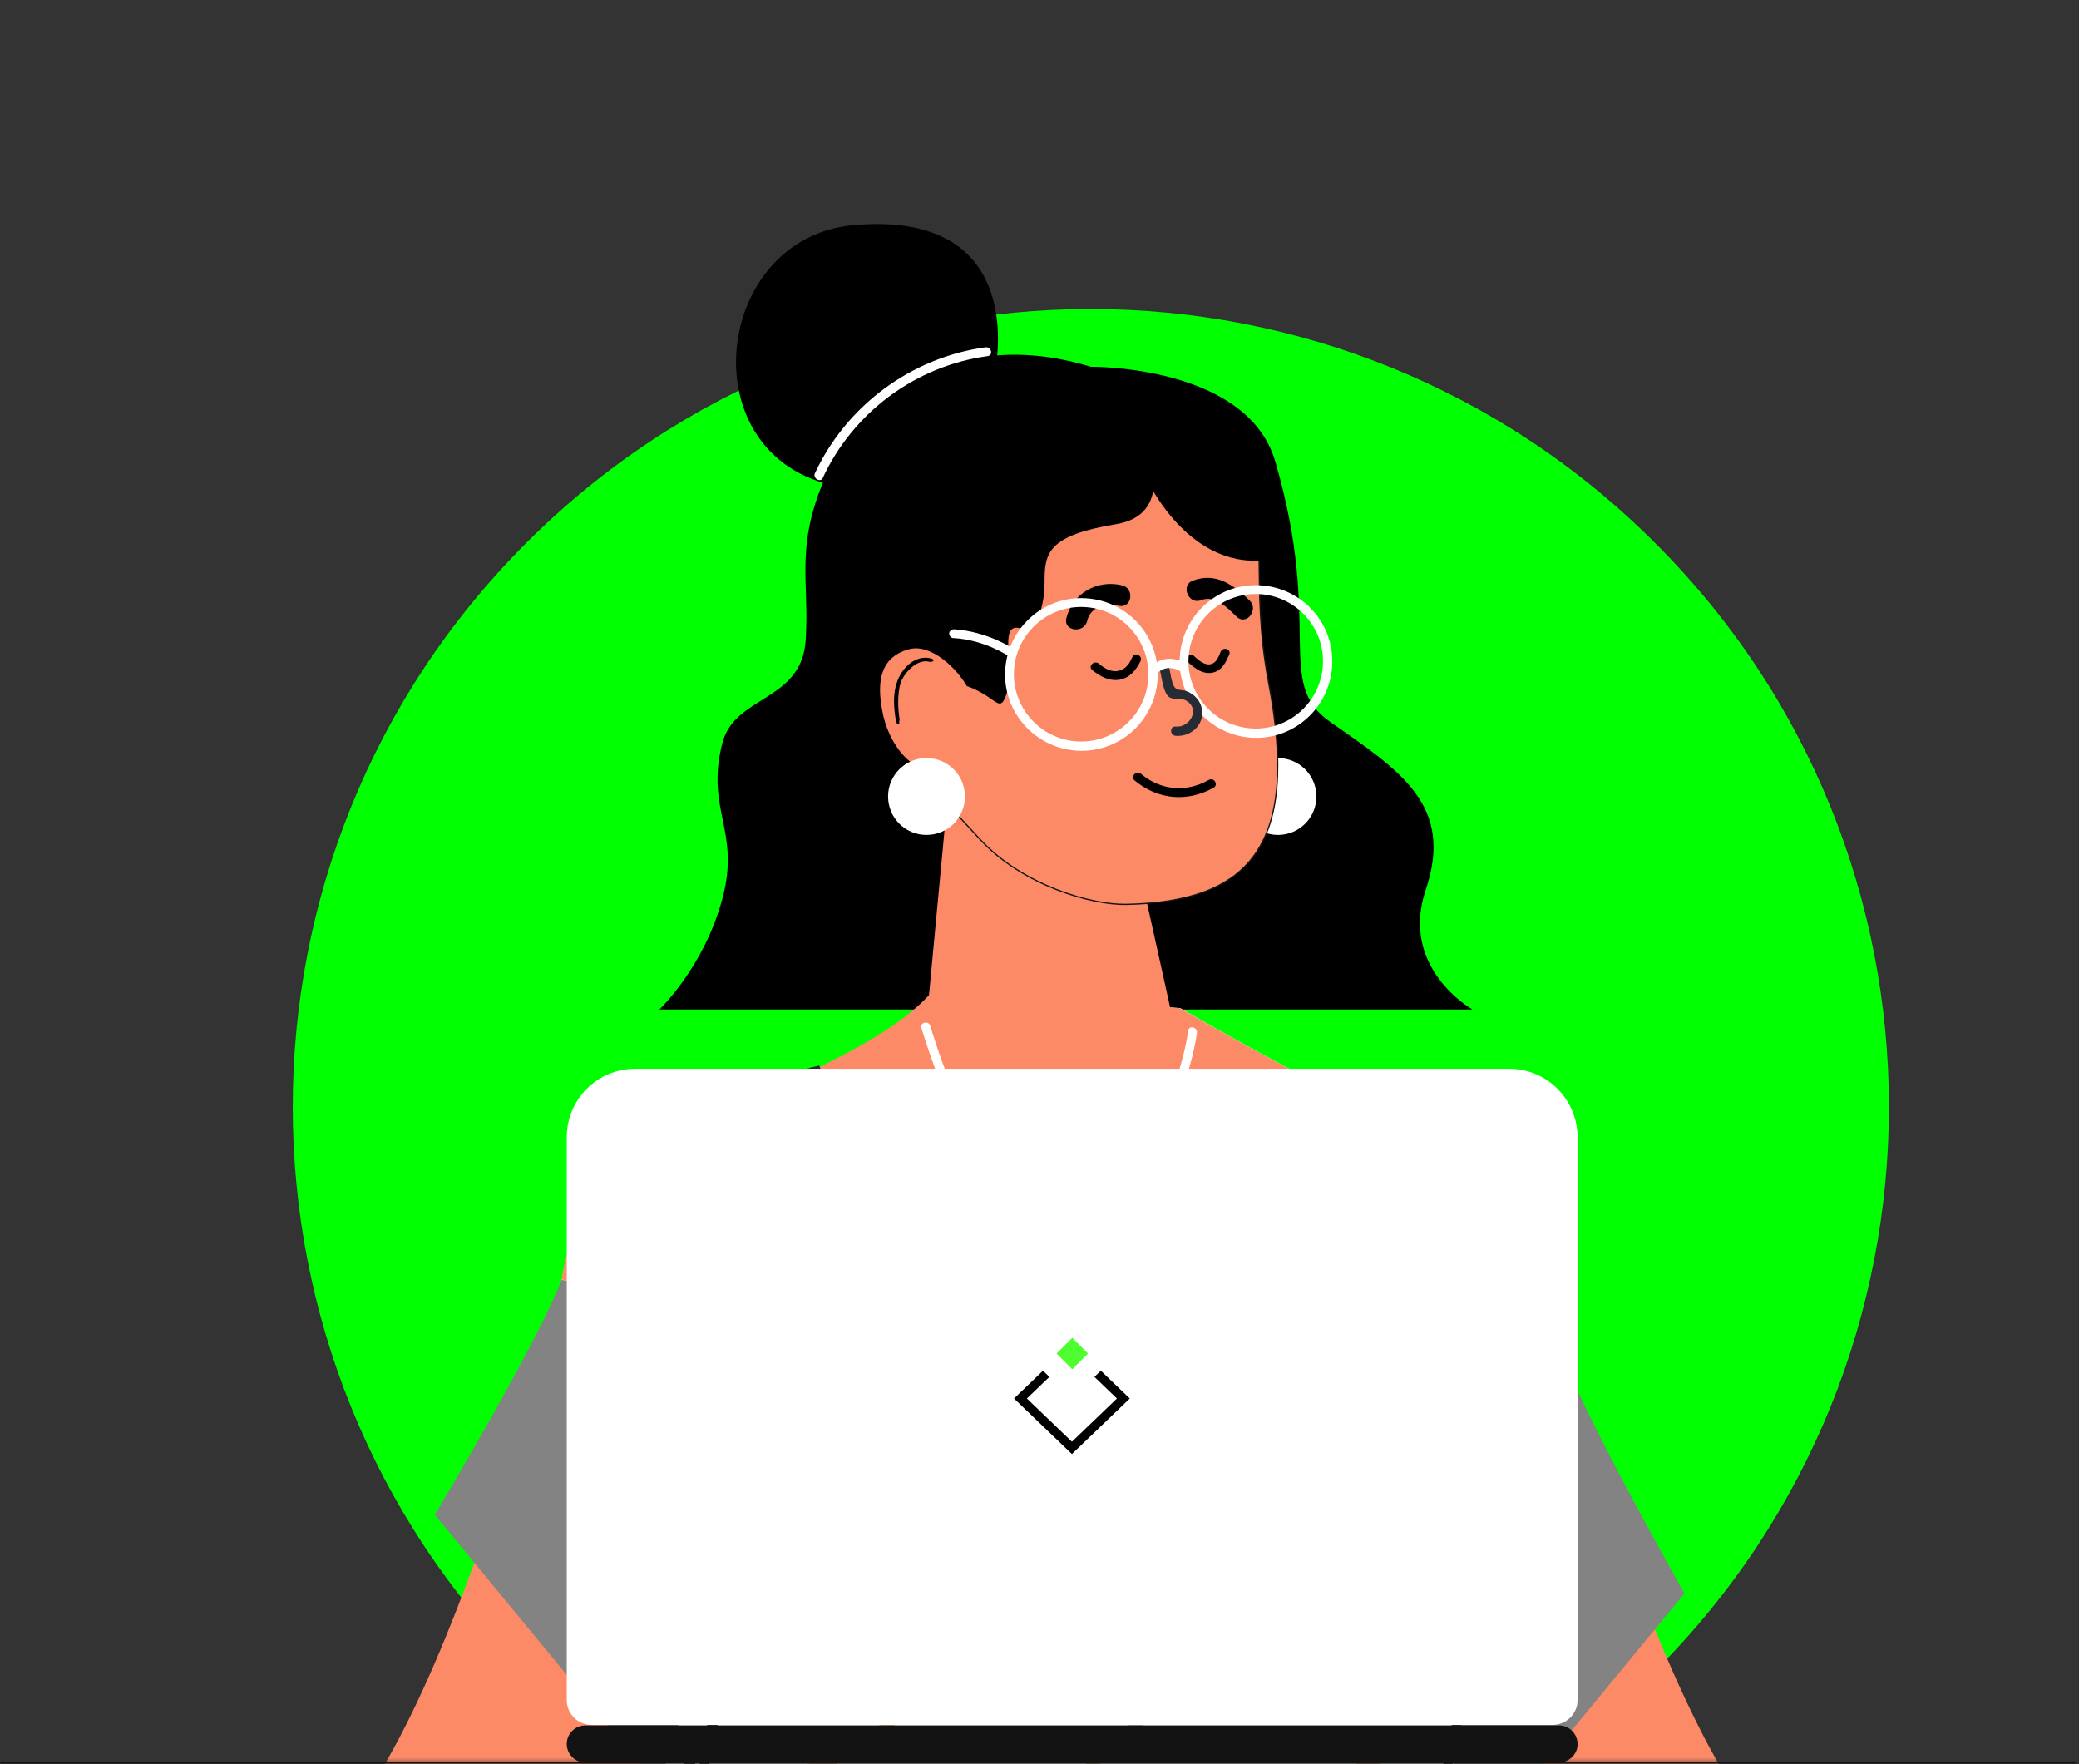
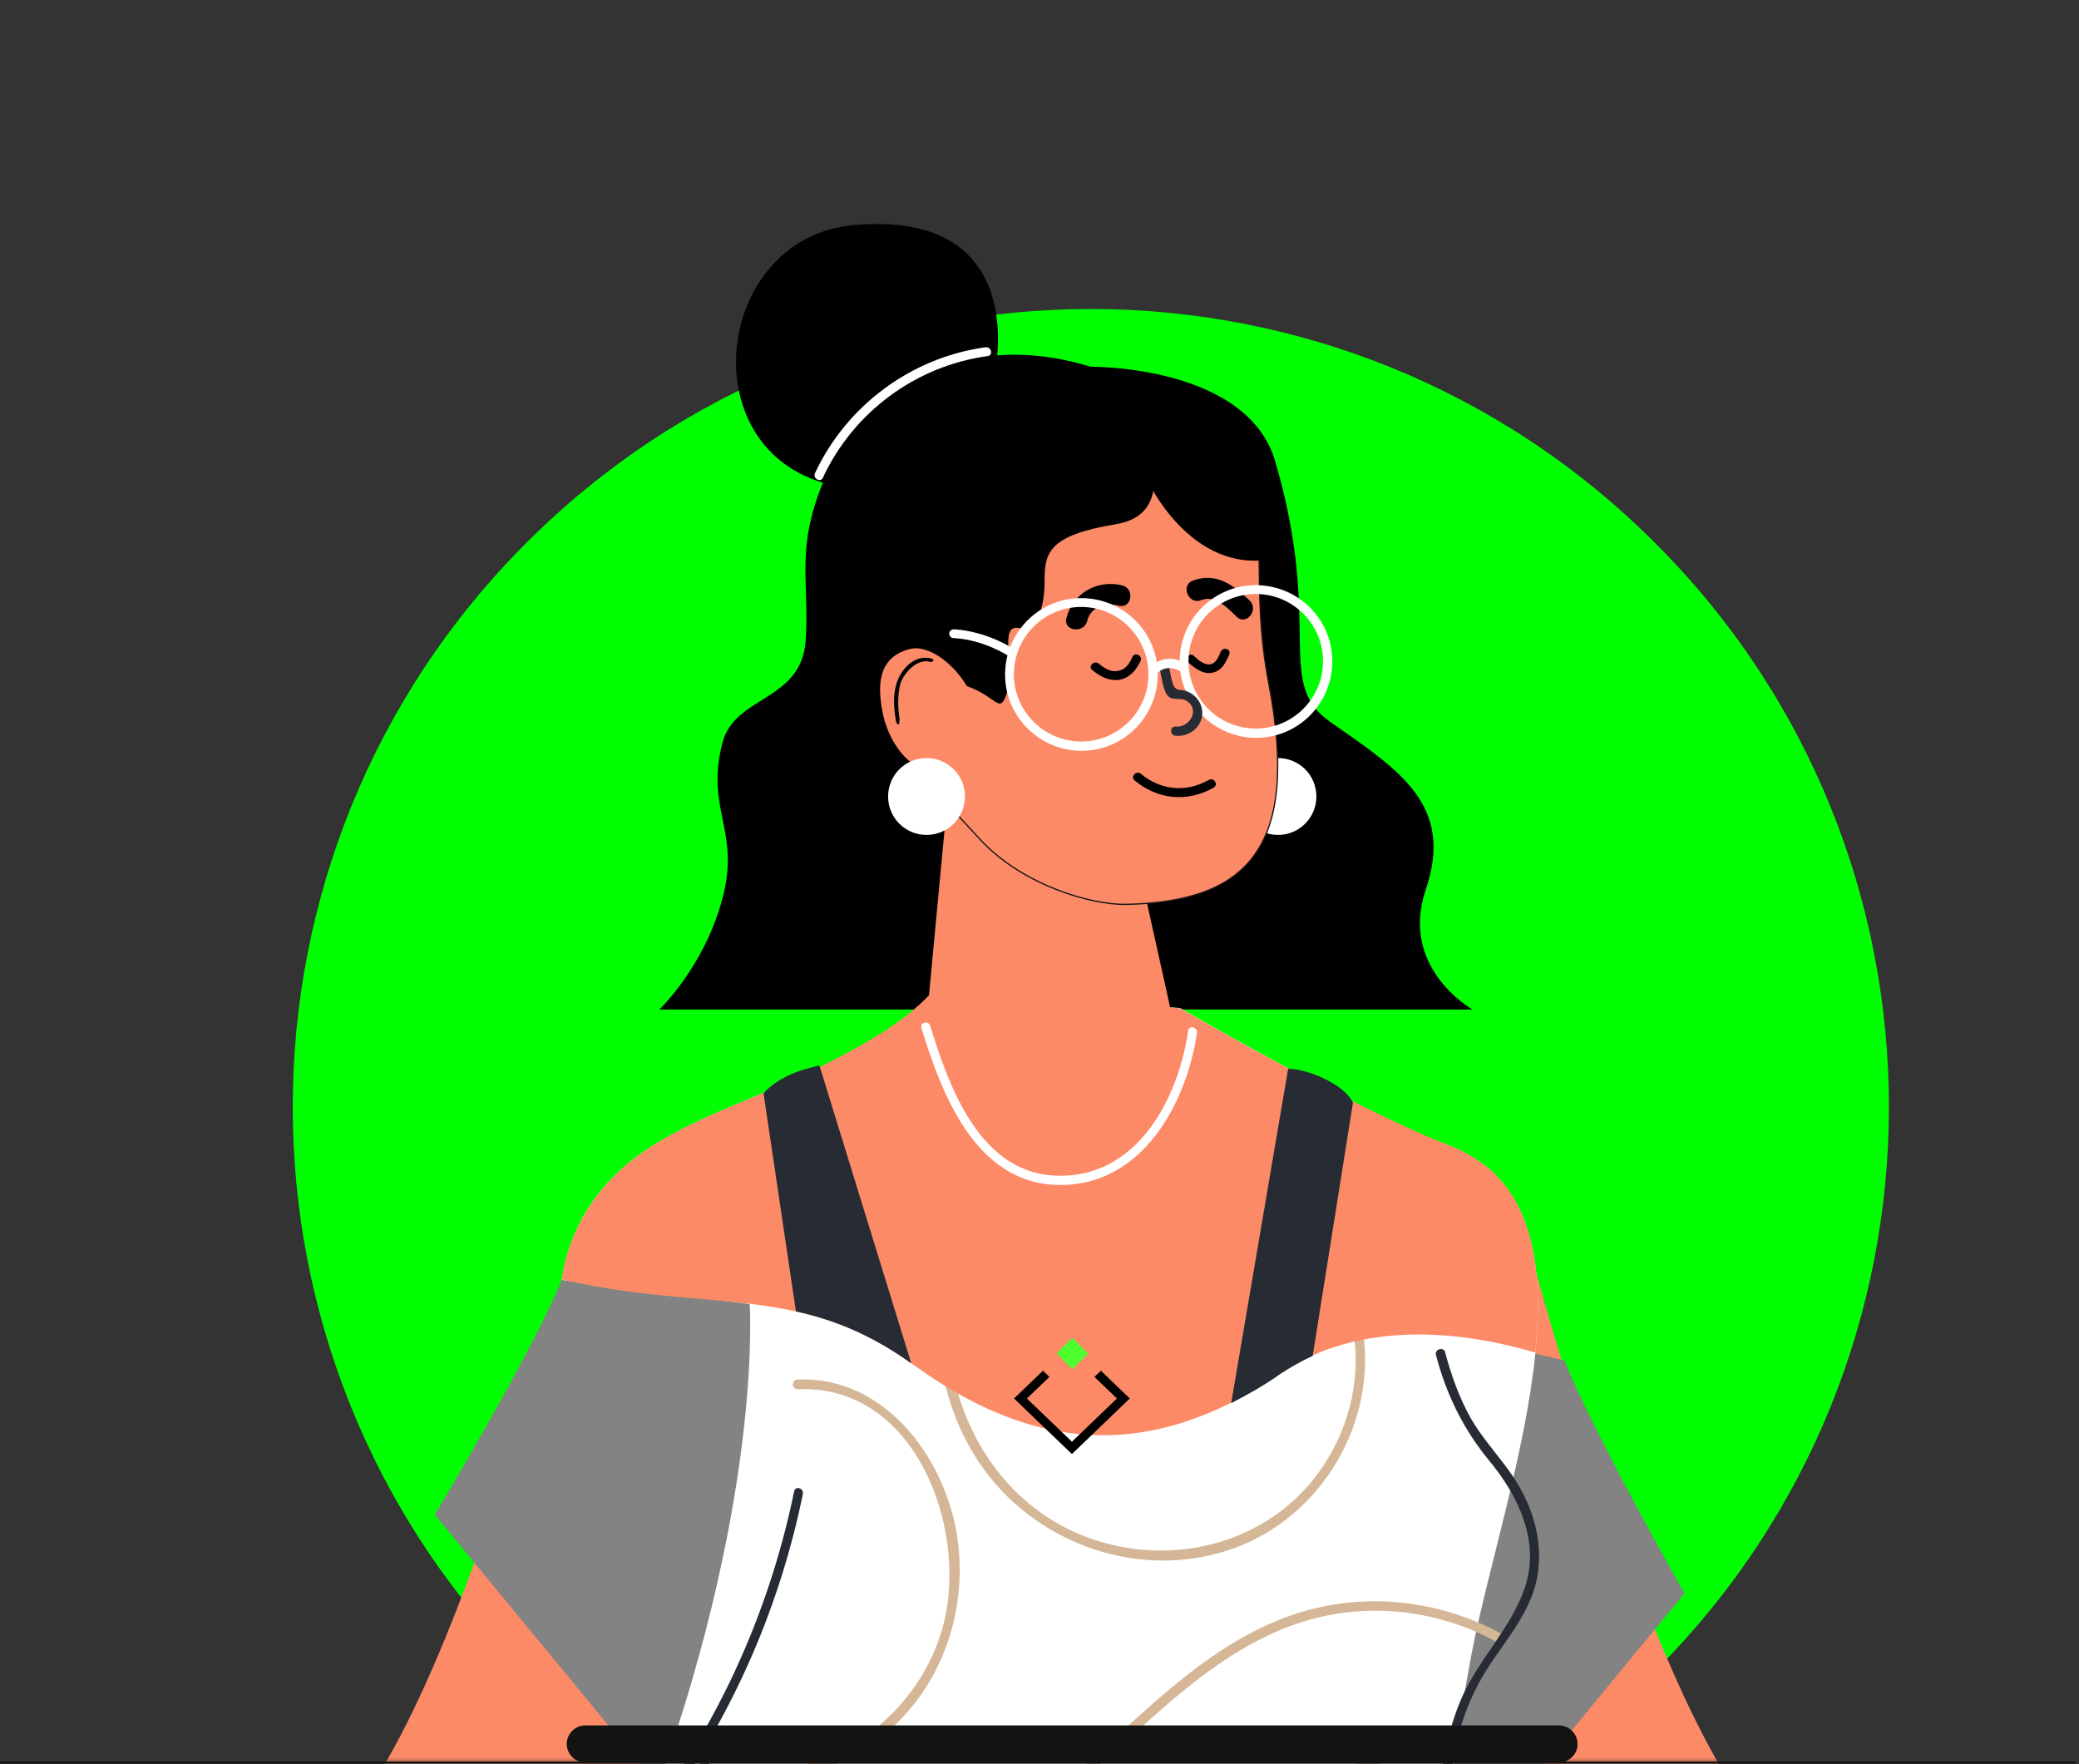
<svg xmlns="http://www.w3.org/2000/svg" width="449" height="381" viewBox="0 0 449 381" fill="none">
  <rect x="0" y="0" width="449" height="381" fill="#333333" stroke="none" />
  <path d="M357.4 360.9L338.7 379.6H132.4L113.7 360.9C46.4 293.6 46.4 184.5 113.7 117.2C181 49.9 290.1 49.9 357.4 117.2C424.8 184.4 424.8 293.6 357.4 360.9Z" fill="#00FF00" />
  <mask id="mask0_1099_8686" style="mask-type:luminance" maskUnits="userSpaceOnUse" x="2" y="0" width="432" height="381">
    <path d="M433.7 0H2.7V380.6H433.7V0Z" fill="white" />
  </mask>
  <g mask="url(#mask0_1099_8686)">
    <path d="M235.6 79.2C235.6 79.2 269.3 78.8 275.4 99.6C285.9 135.4 275.1 147.4 287.3 155.9C302.5 166.5 314.1 173.9 307.9 192.2C302.2 209.1 318 218 318 218H142.4C142.4 218 152.1 208.8 156 194.1C160 179.4 152.3 174.9 156 160.5C158.6 150.1 173.1 151.6 174 138.3C174.9 124.9 171.3 117.5 179.3 100.7C184.6 89.7 203.4 69.4 235.6 79.2Z" fill="black" />
    <path d="M267.7 172C267.7 176.6 271.4 180.3 276 180.3C280.6 180.3 284.3 176.6 284.3 172C284.3 167.4 280.6 163.7 276 163.7C271.4 163.7 267.7 167.4 267.7 172Z" fill="white" />
    <path d="M328 261C328 261 362.5 395.8 390.9 401.5C402.4 403.8 519.1 358.5 519.1 358.5L528.4 381.2C528.4 381.2 414.3 462.8 365.2 456.7C316.1 450.6 293.2 319.1 293.2 319.1L328 261Z" fill="#FC8A67" />
    <path d="M331.6 292.3C331.6 292.3 292.9 338.9 315.6 402.6L363.8 344.1C363.8 344.1 343.8 308.9 337.9 293.8L331.6 292.3Z" fill="#838383" />
    <path d="M121.3 276.3C121.3 276.3 91.2 395.8 62.8 401.5C51.3 403.8 -65.4 358.5 -65.4 358.5L-74.7 381.2C-74.7 381.2 39.4 462.8 88.5 456.7C137.6 450.6 160.5 319.1 160.5 319.1L121.3 276.3Z" fill="#FC8A67" />
    <path d="M136.8 350.5C142.8 384.6 147.3 430.7 147.3 430.7C151.8 433 156.5 435.1 161.2 436.8C161.9 437.1 162.7 437.4 163.4 437.6C190.1 447.1 218.8 448.1 243.7 445.7C244.5 445.6 245.2 445.5 246 445.5C253.3 444.7 260.3 443.6 266.8 442.4C267.5 442.3 268.2 442.1 268.9 442C288.5 438.1 303.3 432.7 308.6 429.8C308.6 429.8 311.2 391.7 317.9 356.7C321.4 338.7 329.4 313.9 331.6 292.2C333.3 274.9 331.3 259.5 320.1 251.3C318.1 249.9 315.9 248.6 313.4 247.6C307.1 245.2 299.7 241.7 292.3 238C273.5 228.6 254.9 217.7 254.9 217.7L201.5 214.1C192 224.8 177.7 230.6 166.1 235.5C153.4 240.9 140.9 245.5 132.1 254.5C131.4 255.2 130.8 255.9 130.2 256.6C125.1 262.8 122.4 269.3 121.4 276.1C117.9 298.7 132.2 324.4 136.8 350.5Z" fill="white" />
    <path d="M266.8 442.4C267.5 442.3 268.2 442.1 268.9 442C265.4 432 265.1 420.9 268.5 410.7C274.8 392.1 293 378.8 312.5 377.9C313.8 377.8 313.8 375.8 312.5 375.8C292.4 376.8 273.7 390.2 266.8 409.2C262.9 420 263.2 431.8 266.8 442.4Z" fill="#D5B797" />
    <path d="M172.3 297.9C191.5 297.1 204.8 315.7 206.9 333.1C209.3 352.4 199.9 371.8 182.1 380.2C172.7 384.6 162.1 385.8 152.1 383.1C150.8 382.7 151.4 380.7 152.7 381.1C175.2 387.2 198.4 372.6 203.9 350.2C208.9 329.6 197.5 298.9 172.3 300C170.9 300 170.9 297.9 172.3 297.9Z" fill="#D5B797" />
    <path d="M294.301 287.1C297.501 307 285.601 327.4 266.601 334.3C246.301 341.7 223.101 333.4 211.301 315.6C204.701 305.6 201.801 293.5 203.001 281.7C203.101 280.4 205.201 280.4 205.101 281.7C203.201 301.3 213.001 321.7 231.101 330.4C249.501 339.2 272.501 334.8 284.701 318.1C291.101 309.4 294.001 298.3 292.301 287.6C292.001 286.4 294.001 285.8 294.301 287.1Z" fill="#D5B797" />
    <path d="M153 396.5C157.2 395 161.6 395.1 166.1 396.5C173.3 398.8 179.6 402.6 187.3 403C195 403.4 202.6 401.3 209.6 398.1C236.4 385.8 252.3 356.9 281.1 348.1C295.6 343.7 311.6 345.7 324.8 353.1C326 353.8 324.9 355.5 323.8 354.9C311.8 348.1 297.3 346 283.9 349.5C270.3 353 258.9 361.9 248.6 371.1C230.6 387 208.7 409.7 182.1 404.4C174.8 402.9 168.4 398.2 160.9 397.5C158.6 397.3 155.8 397.7 153.1 398.8V396.5H153Z" fill="#D5B797" />
    <path d="M153 377.4C153.5 394.5 155.2 411.5 158.2 428.3C158.4 429.5 156.5 430.1 156.3 428.8C153.3 411.8 151.5 394.6 151 377.4C151 376.1 152.9 376.1 153 377.4Z" fill="#262B34" />
    <path d="M312.1 292C313.4 296.9 315.1 301.7 317.6 306.2C319.9 310.2 322.9 313.5 325.6 317.2C330.6 323.9 333.5 332.2 332 340.5C330.4 349.5 323.1 356.2 319.1 364C314.2 373.4 312.4 384.1 313.5 394.7C313.6 396 311.7 395.9 311.5 394.7C310.5 385.4 311.8 376 315.4 367.3C319 358.6 326.3 351.8 329.3 342.9C332.7 332.9 327.9 323 321.6 315.4C316 308.6 312.3 301 310.1 292.5C309.9 291.3 311.8 290.8 312.1 292Z" fill="#262B34" />
    <path d="M161.9 281.6C161.9 281.6 164.8 321.9 142.1 385.6L93.9 327.1C93.9 327.1 115.3 291.5 121.3 276.4L161.9 281.6Z" fill="#838383" />
    <path d="M173.4 322.6C168.6 346.1 159.1 368.3 145.4 388C144.7 389 143 388 143.7 387C157.3 367.5 166.7 345.4 171.5 322.1C171.7 320.8 173.6 321.3 173.4 322.6Z" fill="#262B34" />
    <path d="M121.3 276.3C141.8 281 157 279.9 171.9 283.2C180.1 285 188.1 288.2 196.8 294.4C197 294.5 197.2 294.7 197.4 294.8C220.2 311.3 242.2 314.8 265.9 302.9C269.4 301.1 273 299.1 276.5 296.6C278.8 295.1 281.1 293.8 283.5 292.7C300.3 285.2 319.5 288.5 331.6 292.1C333.3 274.8 331.3 259.4 320.1 251.2C318.1 249.8 315.9 248.5 313.4 247.5C307.1 245.1 299.7 241.6 292.3 237.9C291.6 237.6 290.9 237.2 290.2 236.9C286.1 234.8 282.1 232.7 278.2 230.7C265.1 223.7 254.8 217.7 254.8 217.7L201.4 214.1C194.9 221.4 184.9 226.4 177.1 230.4C173.4 232.3 169.7 233.9 166 235.5C165.6 235.7 165.3 235.8 164.9 236C152.5 241.2 140.5 245.8 132 254.6C131.3 255.3 130.7 256 130.1 256.7C125 263 122.3 269.5 121.3 276.3Z" fill="#FC8A67" />
    <path d="M265.9 303C269.4 301.2 273 299.2 276.5 296.7C278.8 295.2 281.1 293.9 283.5 292.8L292.2 238.1C290.2 234 282.2 230.8 278.2 230.8L265.9 303Z" fill="#262B34" />
    <path d="M164.9 236.1L171.9 283.2C180.1 285 188.1 288.2 196.8 294.4L177.1 230.5L176.9 230.1C172 231.2 167.8 232.9 164.9 236.1Z" fill="#262B34" />
    <path d="M199.4 228C199.4 228 228.9 252.8 255.4 229.9L251.8 213.4L247.8 195.4L245 182.8L205.6 162.2L199.4 228Z" fill="#FC8A67" />
    <path d="M258.5 223.1C256.2 238.5 246.6 256 228.9 255.9C210.8 255.8 203.4 236.4 199 222C198.6 220.8 200.5 220.3 200.9 221.5C205 234.9 211.8 253.9 228.9 253.9C245.8 254 254.5 237.1 256.6 222.6C256.8 221.3 258.7 221.8 258.5 223.1Z" fill="white" />
    <path d="M192.4 154.1C197.3 166.3 201.3 170 211.7 181.3C221 191.3 235.8 195.4 243.1 195.3C269.6 194.8 280.8 182.9 274 147.5C269.8 125.5 274.6 112.6 268.2 104.6C267.8 104.2 267.4 103.9 266.9 103.6C256.8 95.5 243.9 91.9 231 93C167 98.8 185.4 136.7 192.4 154.1Z" fill="#FC8A67" stroke="#161616" stroke-width="0.274" stroke-miterlimit="10" />
    <path d="M247.7 103.5C247.7 103.5 257 124.1 274.9 120.7C274.9 120.7 276.1 92.2 244.8 92.3C213.4 92.4 247.7 103.5 247.7 103.5Z" fill="black" />
    <path d="M246.4 92.8C246.4 92.8 255.6 110.8 241 113.2C226.4 115.6 225.6 119.4 225.6 125.4C225.6 131.3 224 136.3 219.9 135.6C215.7 134.9 219.3 144.2 217.4 149.8C215.5 155.4 215.2 148.3 203.5 147C191.8 145.7 193.1 142.2 189.7 150.5C186.3 158.9 178.6 141.5 181.7 124.6C184.7 107.7 199 78.1 246.4 92.8Z" fill="black" />
    <path d="M214.9 80C214.9 80 222.6 45.3 184.5 48.6C153.8 51.2 148.6 98.9 180.9 105C213.1 111.2 214.9 80 214.9 80Z" fill="black" />
    <path d="M213.3 76.9C197.8 79 184.3 89 177.7 103.2C177.2 104.3 175.5 103.3 176 102.2C182.8 87.6 196.8 77.2 212.8 75C214.1 74.8 214.6 76.7 213.3 76.9Z" fill="white" />
    <path d="M245 168.5C250 172.7 256.4 173.3 262.1 170.1C263.2 169.5 262.2 167.8 261.1 168.4C256.2 171.2 250.7 170.7 246.4 167.1C245.4 166.3 244.1 167.7 245 168.5Z" fill="black" />
    <path d="M256.6 143C258.1 144.4 260 145.8 262.1 145.2C264 144.7 264.8 142.9 265.5 141.3C265.9 140.1 264.1 139.6 263.6 140.8C263.2 141.8 262.7 143.1 261.6 143.4C260.2 143.8 258.9 142.6 257.9 141.7C257.1 140.7 255.7 142.1 256.6 143Z" fill="black" />
    <path d="M235.9 144.7C237.6 146.1 239.5 147.1 241.7 146.8C244 146.4 245.3 144.8 246.3 142.8C246.9 141.7 245.2 140.7 244.6 141.8C244 143.1 243.3 144.4 241.8 144.8C240.1 145.3 238.6 144.4 237.3 143.3C236.3 142.5 234.9 143.9 235.9 144.7Z" fill="black" />
    <path d="M241.6 130.8C238.9 130.1 235.5 131 234.8 134.1C234.1 136.9 229.6 136.3 230.3 133.5C231.6 128.2 236.9 125.1 242.3 126.4C245.1 127 244.5 131.5 241.6 130.8Z" fill="black" />
    <path d="M267.1 133.2C265.1 131.3 262.5 128.4 259.4 129.6C256.7 130.7 254.9 126.4 257.6 125.4C262.5 123.5 266.4 126.3 269.8 129.6C272 131.6 269.2 135.2 267.1 133.2Z" fill="black" />
    <path d="M211.8 159.3C211.9 154.8 210.5 151.3 209.1 148.7C206.8 144.3 201 138.9 196.3 140.2C189.4 142.1 189.4 148.4 190.8 154.7C192.3 161 197.5 168.8 206.1 166.3C210.5 165.1 211.7 162.4 211.8 159.3Z" fill="#FC8A67" />
    <path d="M191.8 172C191.8 176.6 195.5 180.3 200.1 180.3C204.7 180.3 208.4 176.6 208.4 172C208.4 167.4 204.7 163.7 200.1 163.7C195.5 163.7 191.8 167.4 191.8 172Z" fill="white" />
    <path d="M194.3 155.4C193.9 153 193.8 149.9 194.5 147.5C195.2 145.4 198 142.2 200.7 142.9C201.6 143.1 202 142.4 201.1 142.2C198.5 141.5 196.1 143.1 194.7 145.3C192.7 148.4 192.9 152.2 193.5 155.7C193.7 156.6 194.4 156.7 194.2 155.8L194.3 155.4Z" fill="black" />
    <path d="M254.801 141.8C255.401 132.7 263.201 125.8 272.301 126.4C281.401 127 288.301 134.8 287.701 143.9C287.101 153 279.301 159.9 270.201 159.3C261.201 158.7 254.201 150.8 254.801 141.8ZM256.701 141.9C256.201 149.9 262.301 156.8 270.301 157.3C278.301 157.8 285.201 151.7 285.701 143.7C286.201 135.7 280.101 128.8 272.101 128.3C264.101 127.8 257.201 133.9 256.701 141.9Z" fill="white" />
    <path d="M217.1 144.6C217.7 135.5 225.5 128.6 234.6 129.2C243.7 129.8 250.6 137.6 250 146.7C249.4 155.8 241.6 162.7 232.5 162.1C223.4 161.5 216.5 153.6 217.1 144.6ZM219 144.7C218.5 152.7 224.6 159.6 232.6 160.1C240.6 160.6 247.5 154.5 248 146.5C248.5 138.5 242.4 131.6 234.4 131.1C226.4 130.6 219.5 136.7 219 144.7Z" fill="white" />
    <path d="M252.4 143.8C252.8 145.1 252.9 147.1 253.6 148.3C254.2 149.2 255.1 148.9 256.1 149.2C257.6 149.7 258.9 150.9 259.4 152.4C260.6 156 257.5 159.2 253.9 158.9C252.6 158.8 252.6 156.8 253.9 156.9C257 157.2 259.4 153 256 151.2C255 150.7 253.6 151.2 252.6 150.6C251.1 149.6 250.9 145.9 250.4 144.3C250.2 143.1 252.1 142.6 252.4 143.8Z" fill="#262B34" />
    <path d="M249 145.8C249.3 145.8 249.6 145.7 249.8 145.5C252 143.2 254.6 144.8 254.8 144.9C255.3 145.2 255.9 145.1 256.2 144.6C256.5 144.1 256.4 143.5 255.9 143.2C254.5 142.3 251.1 141.3 248.5 144.1C248.1 144.5 248.1 145.1 248.5 145.5C248.6 145.7 248.8 145.8 249 145.8Z" fill="white" />
    <path d="M218.2 141.9C218.5 141.9 218.9 141.8 219.1 141.5C219.4 141 219.3 140.4 218.8 140.1C218.6 139.9 213.2 136.4 206.2 135.9C206.1 135.9 206.1 135.9 206 135.9C205.5 135.9 205 136.3 205 136.8C205 137.3 205.4 137.8 205.9 137.8C205.9 137.8 206 137.8 206.1 137.8C212.6 138.2 217.7 141.6 217.7 141.6C217.9 141.8 218 141.9 218.2 141.9Z" fill="white" />
  </g>
-   <path d="M335.3 372.5H127.8C124.8 372.5 122.4 370.1 122.4 367.1V245.6C122.4 237.4 129 230.8 137.2 230.8H325.9C334.1 230.8 340.7 237.4 340.7 245.6V367C340.8 370 338.3 372.5 335.3 372.5Z" fill="white" />
  <path d="M231.5 314L219 302L225.25 296L226.639 297.334L221.778 302L231.5 311.334L241.222 302L236.361 297.334L237.75 296L244 302L231.5 314Z" fill="black" />
  <path d="M231.583 288.88L228.18 292.283L231.583 295.686L234.986 292.283L231.583 288.88Z" fill="#4FFE2F" />
  <path d="M336.7 380.6H126.4C124.2 380.6 122.4 378.8 122.4 376.6C122.4 374.4 124.2 372.6 126.4 372.6H336.7C338.9 372.6 340.7 374.4 340.7 376.6C340.8 378.7 338.9 380.6 336.7 380.6Z" fill="#131313" />
  <path d="M448.1 380.8H0.2C0.1 380.8 0 380.7 0 380.6C0 380.5 0.1 380.4 0.2 380.4H448.1C448.2 380.4 448.3 380.5 448.3 380.6C448.3 380.7 448.2 380.8 448.1 380.8Z" fill="#131313" />
</svg>